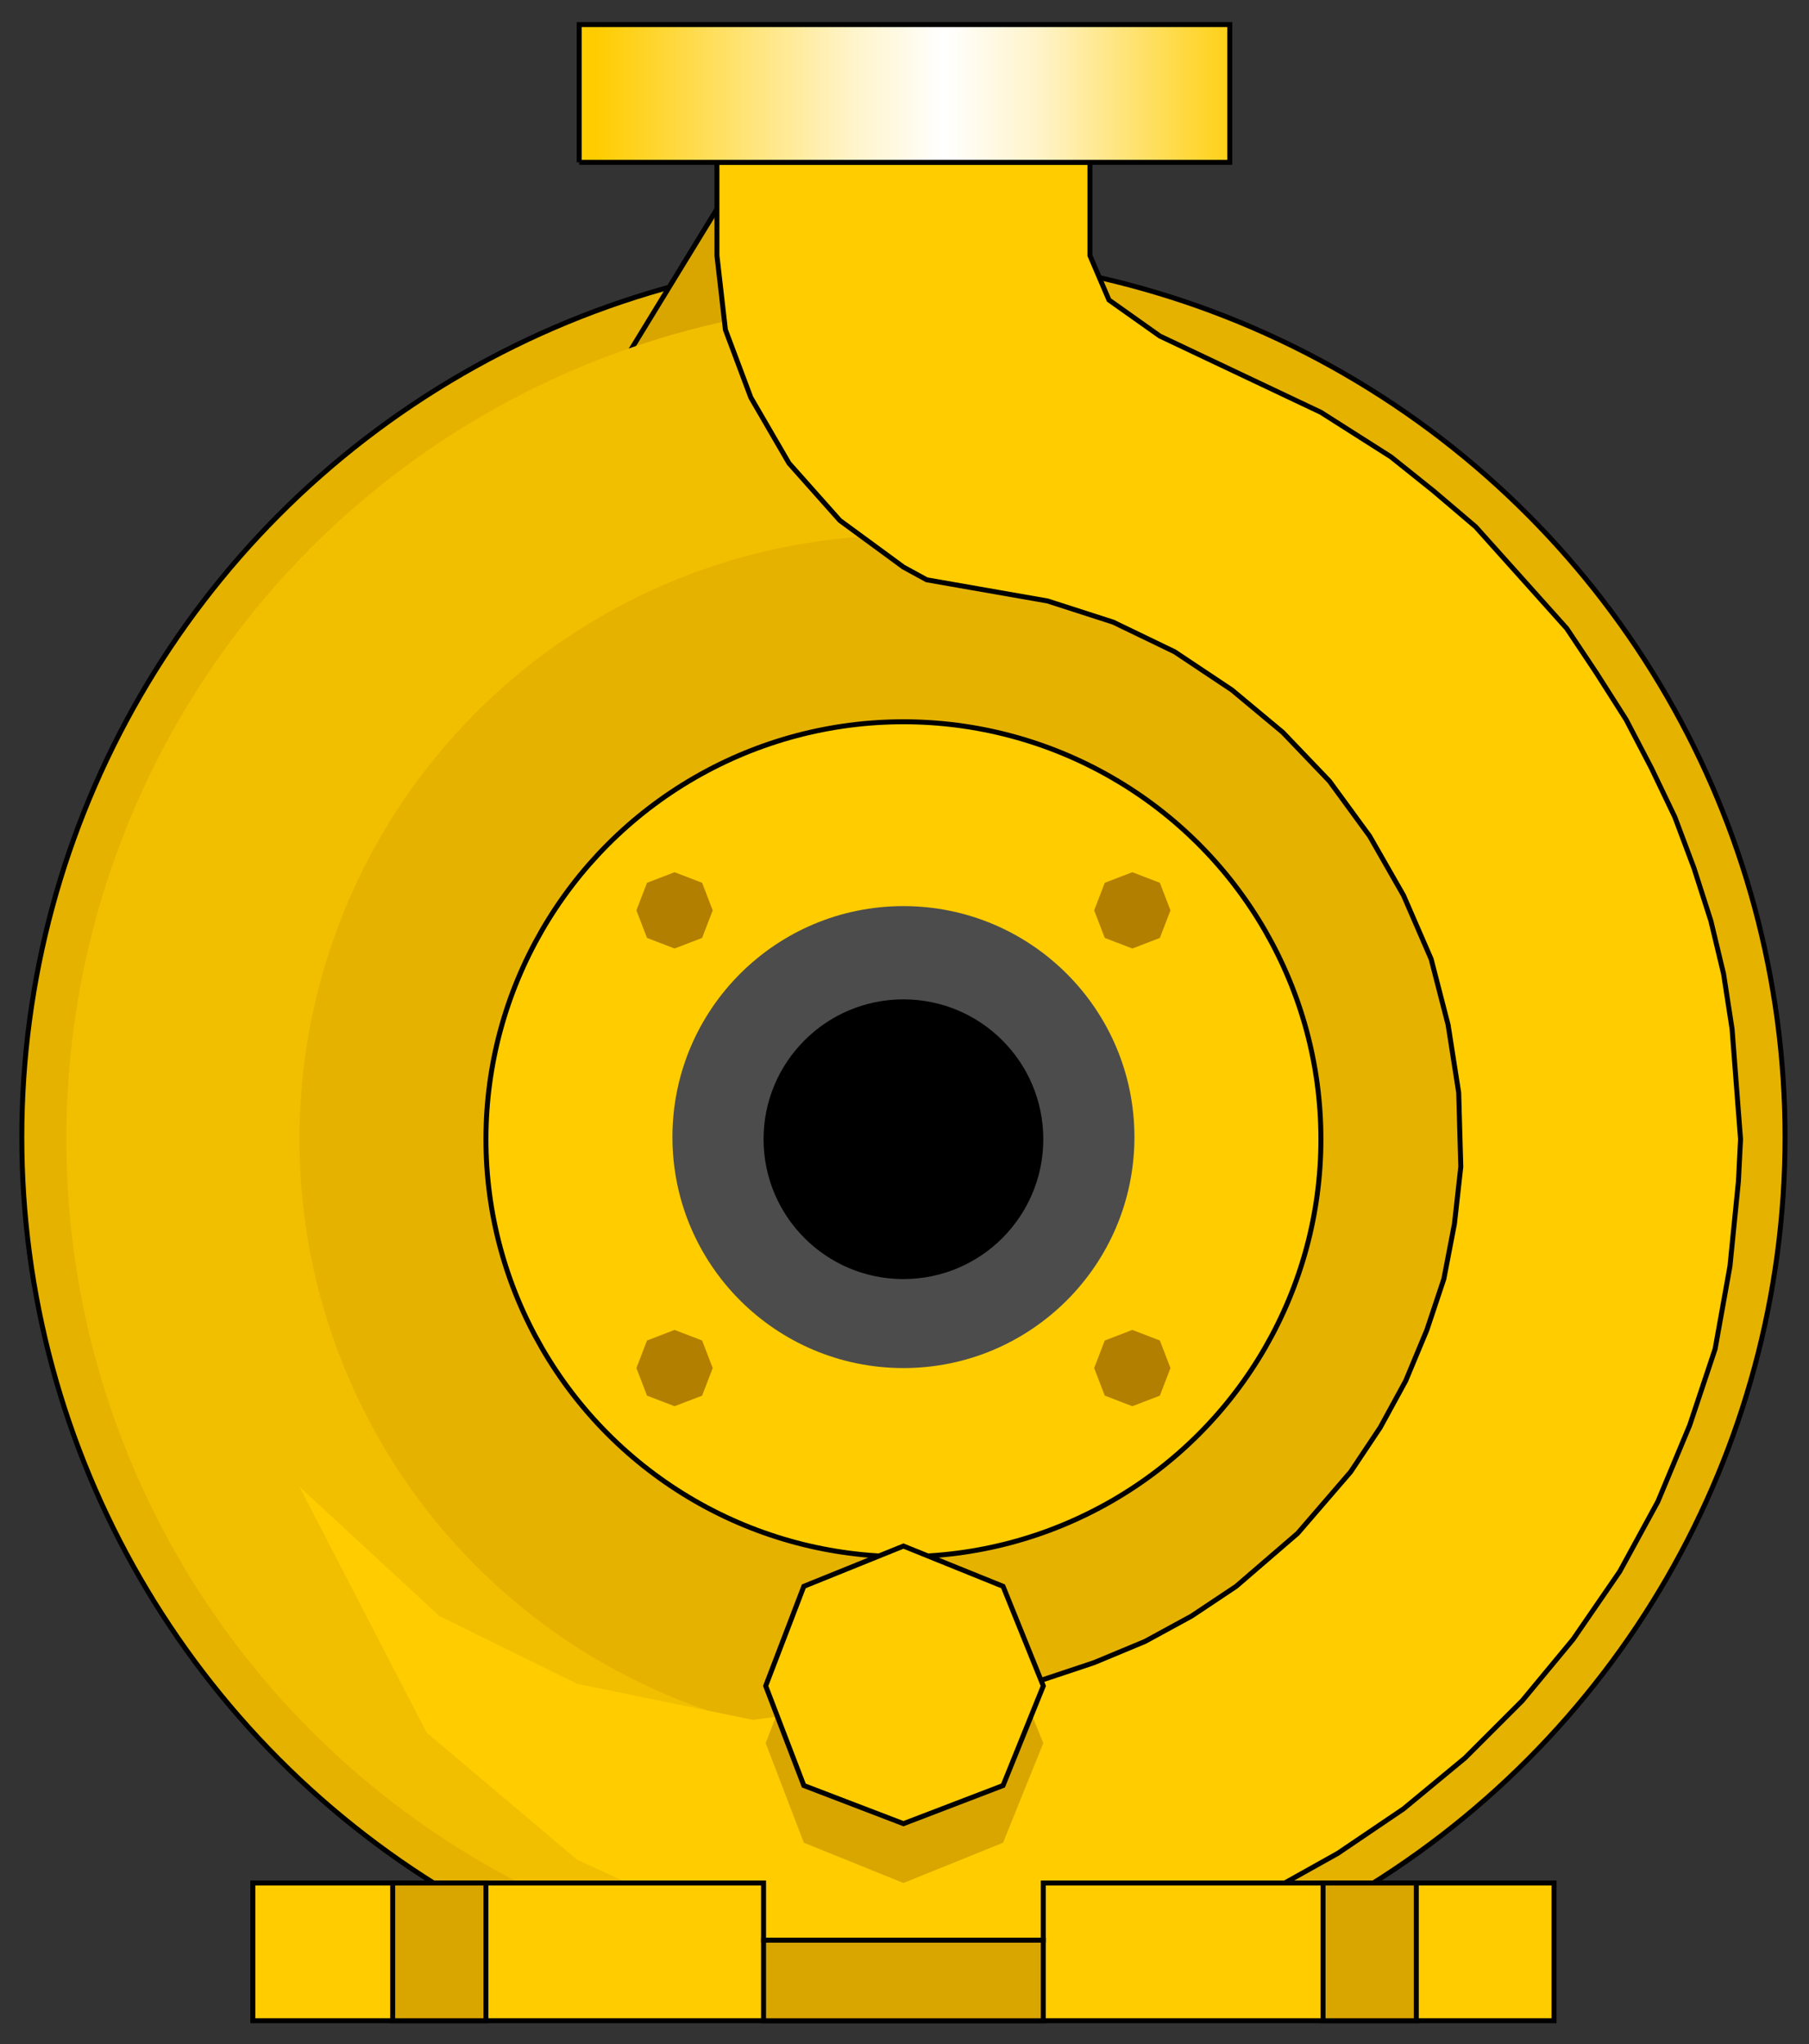
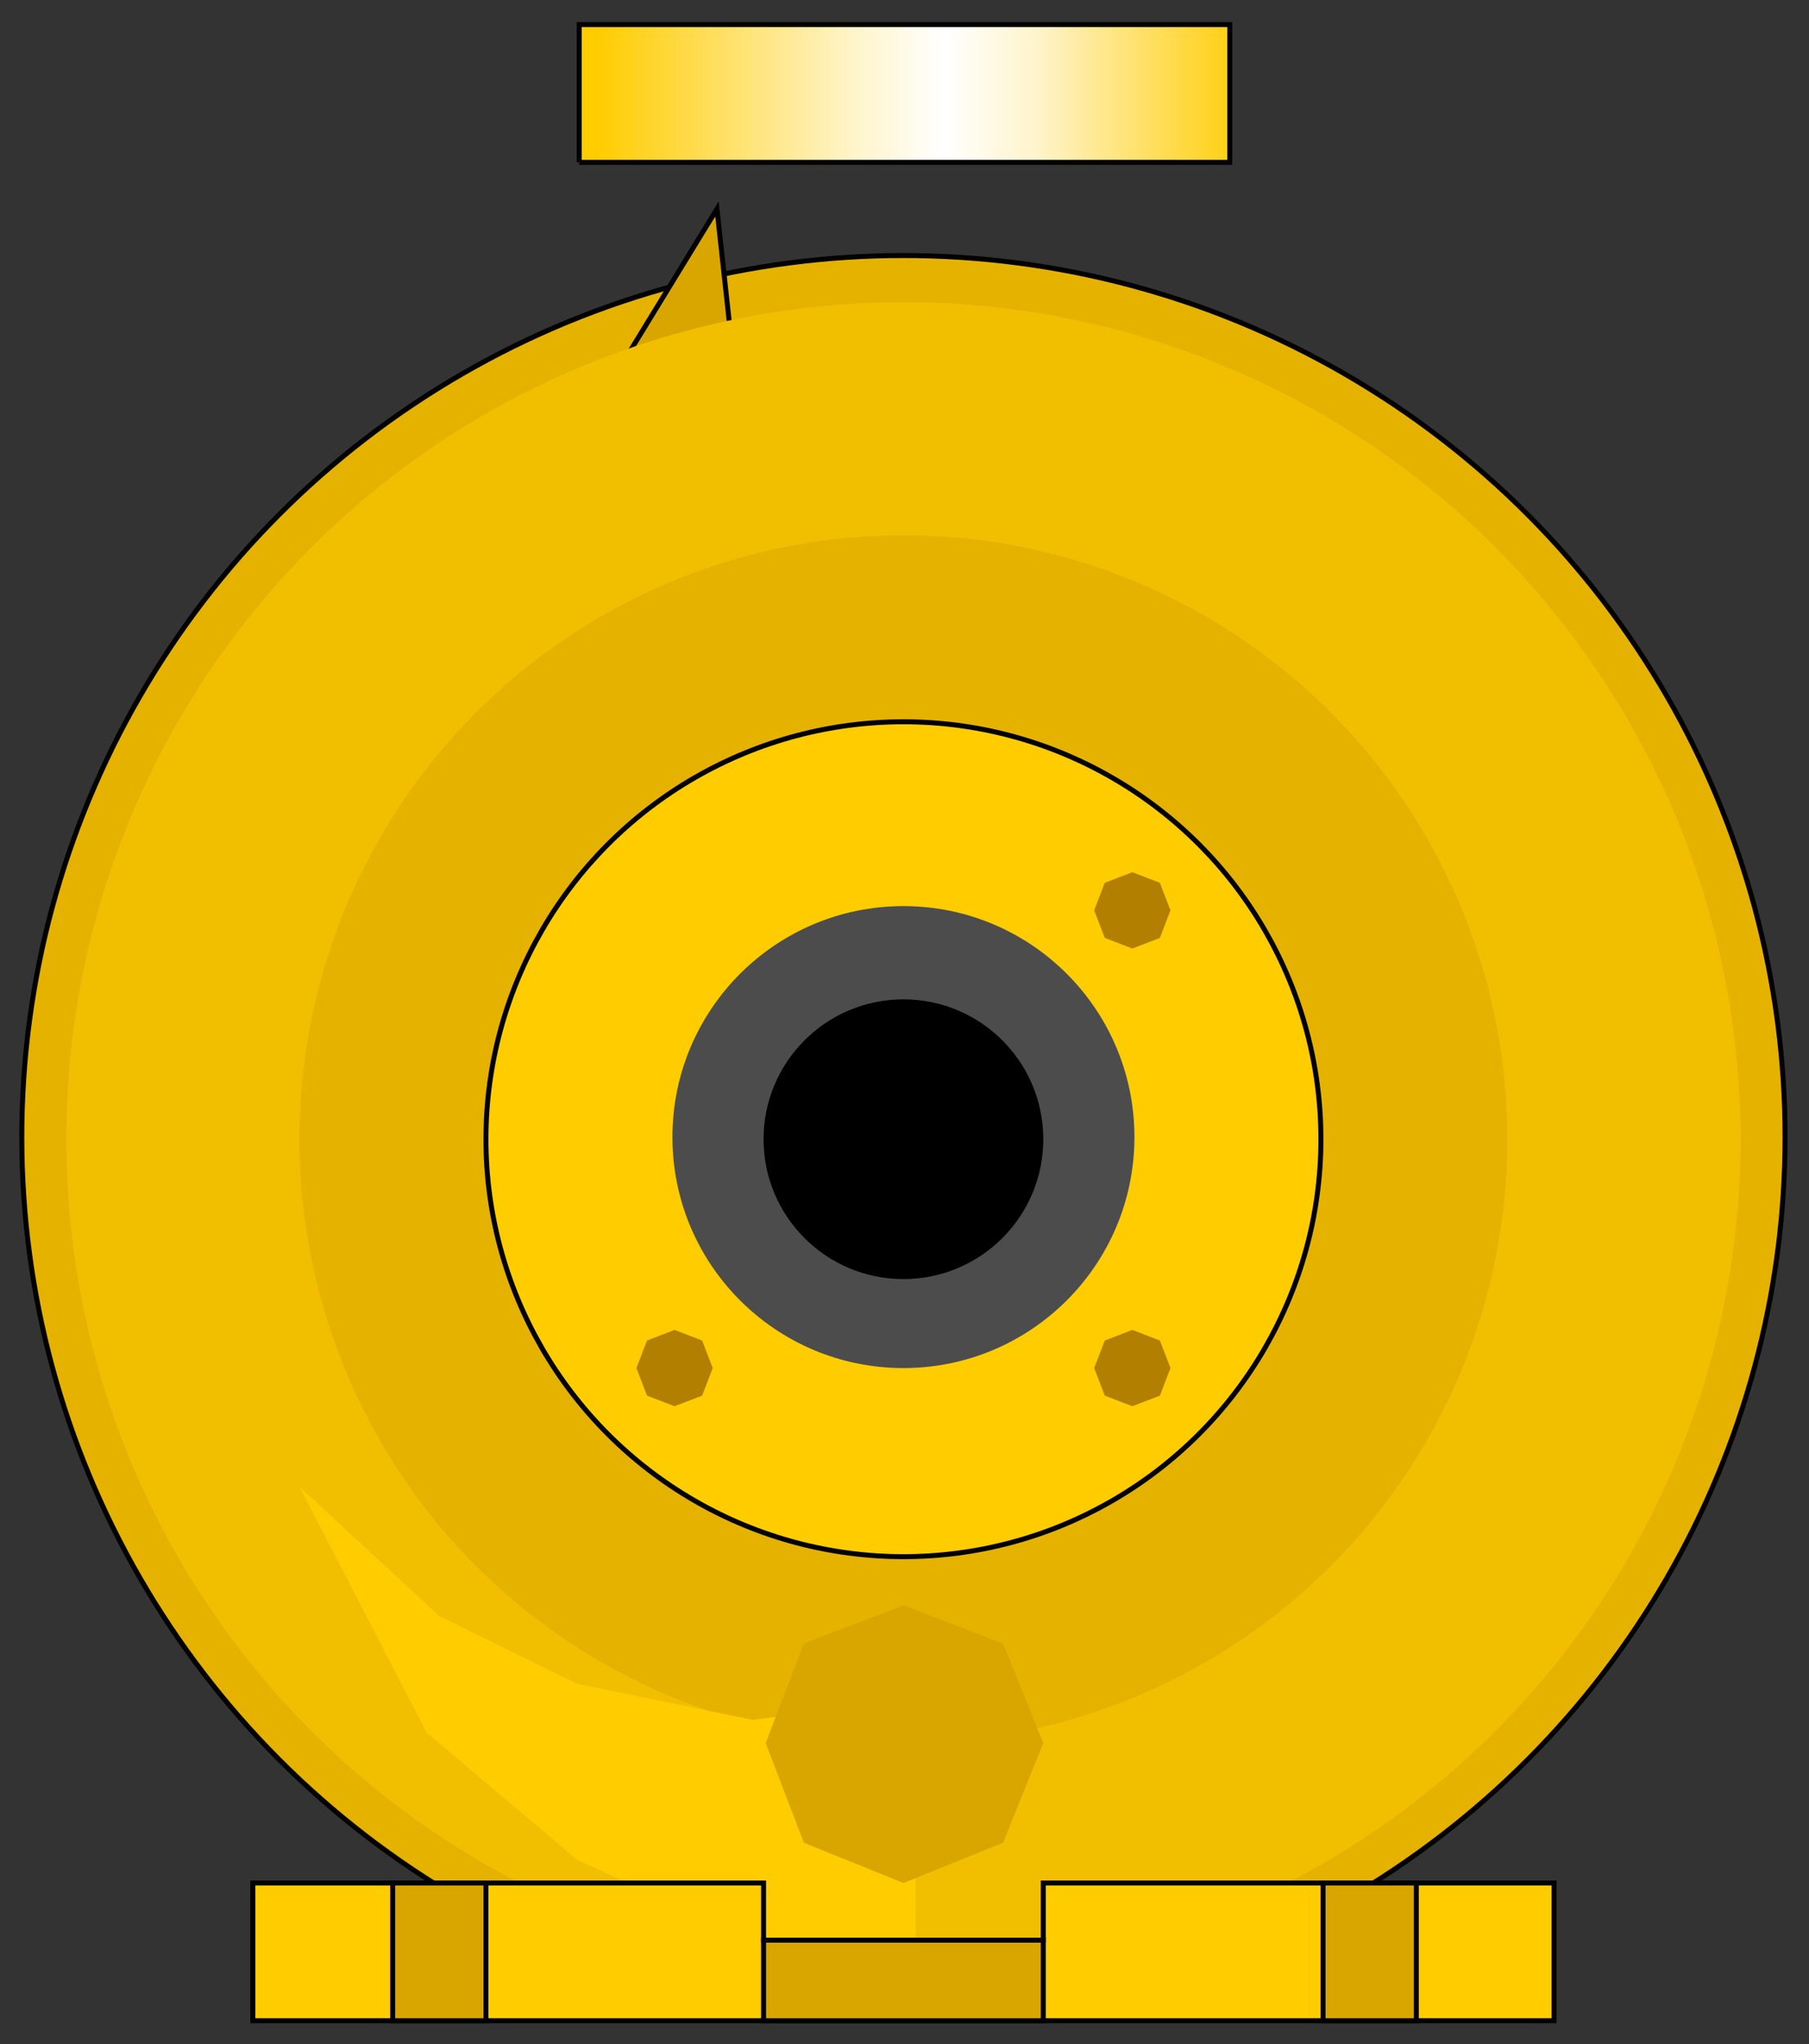
<svg xmlns="http://www.w3.org/2000/svg" xmlns:ns1="http://sodipodi.sourceforge.net/DTD/sodipodi-0.dtd" xmlns:ns2="http://www.inkscape.org/namespaces/inkscape" version="1.1" id="svg2" ns1:docname="Pumps1099.svg" ns2:version="0.48.3.1 r9886" x="0px" y="0px" width="91px" height="102.833px" viewBox="1.887 1.749 91 102.833" enable-background="new 1.887 1.749 91 102.833" xml:space="preserve">
  <rect x="1.887" y="1.749" width="91" height="102.833" fill="#333333" stroke="none" />
  <ns1:namedview id="namedview52" ns2:current-layer="svg2" ns2:window-y="-8" ns2:window-x="-8" ns2:window-height="848" ns2:window-width="1440" ns2:pageshadow="2" ns2:pageopacity="0" bordercolor="#666666" pagecolor="#ffffff" ns2:cy="52.903142" ns2:cx="64.370653" guidetolerance="10" gridtolerance="10" ns2:zoom="10.028075" objecttolerance="10" showgrid="false" borderopacity="1" ns2:window-maximized="1">
	</ns1:namedview>
  <circle id="circle4" fill="#E5B200" stroke="#000000" stroke-width="0.25" cx="47.333" cy="58.954" r="44.349" />
  <path id="path6" fill="#D9A600" stroke="#000000" stroke-width="0.25" d="M33.261,19.937l4.691-7.676l0.64,5.863L33.261,19.937z" />
  <circle id="circle8" fill="#F2BF00" cx="47.333" cy="59.061" r="42.11" />
  <circle id="circle10" fill="#E5B200" cx="47.333" cy="59.061" r="30.383" />
-   <path id="path12" fill="#FFCC00" stroke="#000000" stroke-width="0.25" d="M56.715,14.606v-4.69H37.952v4.69l0.426,3.731  l1.279,3.412l1.919,3.305l2.559,2.878l3.198,2.346l1.172,0.64l6.077,1.065l3.305,1.066l3.091,1.492l2.879,1.919l2.559,2.133  l2.346,2.452l2.025,2.771l1.705,2.984l1.387,3.198l0.853,3.306l0.533,3.411l0.106,3.731l-0.32,2.878l-0.533,2.771l-0.852,2.559  L72.6,71.214L71.32,73.56l-1.492,2.238l-2.666,3.092l-3.092,2.665l-2.238,1.493l-2.346,1.279l-2.559,1.065l-2.559,0.854  l-2.771,0.533l-2.879,0.319h-1.385v14.072l2.132-0.106l4.265-0.427l4.157-0.853l3.944-1.173l3.731-1.6l3.624-2.025l3.305-2.238  l3.092-2.559l2.879-2.879l2.559-3.091l2.346-3.412l1.918-3.518l1.6-3.838l1.279-3.838l0.746-4.158l0.426-4.264l0.107-2.133  l-0.107-1.386l-0.319-4.157l-0.427-2.771l-0.639-2.666l-0.854-2.665l-0.959-2.559l-1.173-2.451l-1.279-2.452l-1.493-2.346  l-1.492-2.238l-1.813-2.026l-2.771-3.091l-2.132-1.813l-2.132-1.706l-2.346-1.492l-1.173-0.746l-8.103-3.838l-2.559-1.813  L56.715,14.606z" />
  <circle id="circle14" fill="#FFCC00" stroke="#000000" stroke-width="0.25" cx="47.333" cy="59.061" r="21.001" />
  <linearGradient id="path24_1_" gradientUnits="userSpaceOnUse" x1="2374.26" y1="-3054.696" x2="2683.261" y2="-3054.696" gradientTransform="matrix(0.107 0 0 -0.107 -222.197 -319.201)">
    <stop offset="0" style="stop-color:#FFCC00" />
    <stop offset="0.389" style="stop-color:#FFF4C9" />
    <stop offset="0.531" style="stop-color:#FFFFFF" />
    <stop offset="0.679" style="stop-color:#FFF3C7" />
    <stop offset="1" style="stop-color:#FFCC00" />
  </linearGradient>
  <path id="path24" fill="url(#path24_1_)" stroke="#000000" stroke-width="0.25" d="M31.022,9.915h32.729v-6.93H31.022V9.915" />
  <circle id="circle26" fill="#4C4C4C" cx="47.333" cy="58.954" r="11.62" />
  <circle id="circle28" cx="47.333" cy="59.061" r="7.036" />
  <path id="path30" fill="#FFCC00" d="M47.973,100.958l-9.381-2.133l-7.676-3.518l-7.569-6.396l-6.396-12.366l7.036,6.503l6.929,3.411  l8.848,1.813l8.103-1.066L47.973,100.958z" />
  <path id="path32" fill="#B27F00" d="M34.434,71.961l-0.533-1.387l0.533-1.386l1.386-0.533l1.386,0.533l0.533,1.386l-0.533,1.387  l-1.386,0.532L34.434,71.961z" />
-   <path id="path34" fill="#B27F00" d="M34.434,48.934l-0.533-1.386l0.533-1.387l1.386-0.532l1.386,0.532l0.533,1.387l-0.533,1.386  l-1.386,0.533L34.434,48.934z" />
  <path id="path36" fill="#B27F00" d="M57.461,48.934l-0.533-1.386l0.533-1.387l1.387-0.532l1.385,0.532l0.533,1.387l-0.533,1.386  l-1.385,0.533L57.461,48.934z" />
  <path id="path38" fill="#B27F00" d="M57.461,71.961l-0.533-1.387l0.533-1.386l1.387-0.533l1.385,0.533l0.533,1.386l-0.533,1.387  l-1.385,0.532L57.461,71.961z" />
  <path id="path40" fill="#D9A600" d="M42.323,94.454l-1.919-5.01l1.919-5.011l5.011-1.919l5.01,1.919l2.025,5.011l-2.025,5.01  l-5.01,2.026L42.323,94.454z" />
-   <path id="path42" fill="#FFCC00" stroke="#000000" stroke-width="0.25" d="M42.323,91.576l-1.919-5.011l1.919-5.011l5.011-2.025  l5.01,2.025l2.025,5.011l-2.025,5.011l-5.01,1.919L42.323,91.576z" />
  <path id="path44" fill="#FFCC00" stroke="#000000" stroke-width="0.25" d="M14.605,103.409v-6.929h25.692v2.878h14.072v-2.878  h25.693v6.929H14.605z" />
  <path id="path46" fill="#D9A600" stroke="#000000" stroke-width="0.25" d="M68.441,96.481h4.691v6.929h-4.691V96.481z" />
  <path id="path48" fill="#D9A600" stroke="#000000" stroke-width="0.25" d="M21.641,96.481h4.691v6.929h-4.691V96.481z" />
  <path id="path50" fill="#D9A600" stroke="#000000" stroke-width="0.25" d="M40.297,99.359h14.072v4.051H40.297V99.359z" />
</svg>